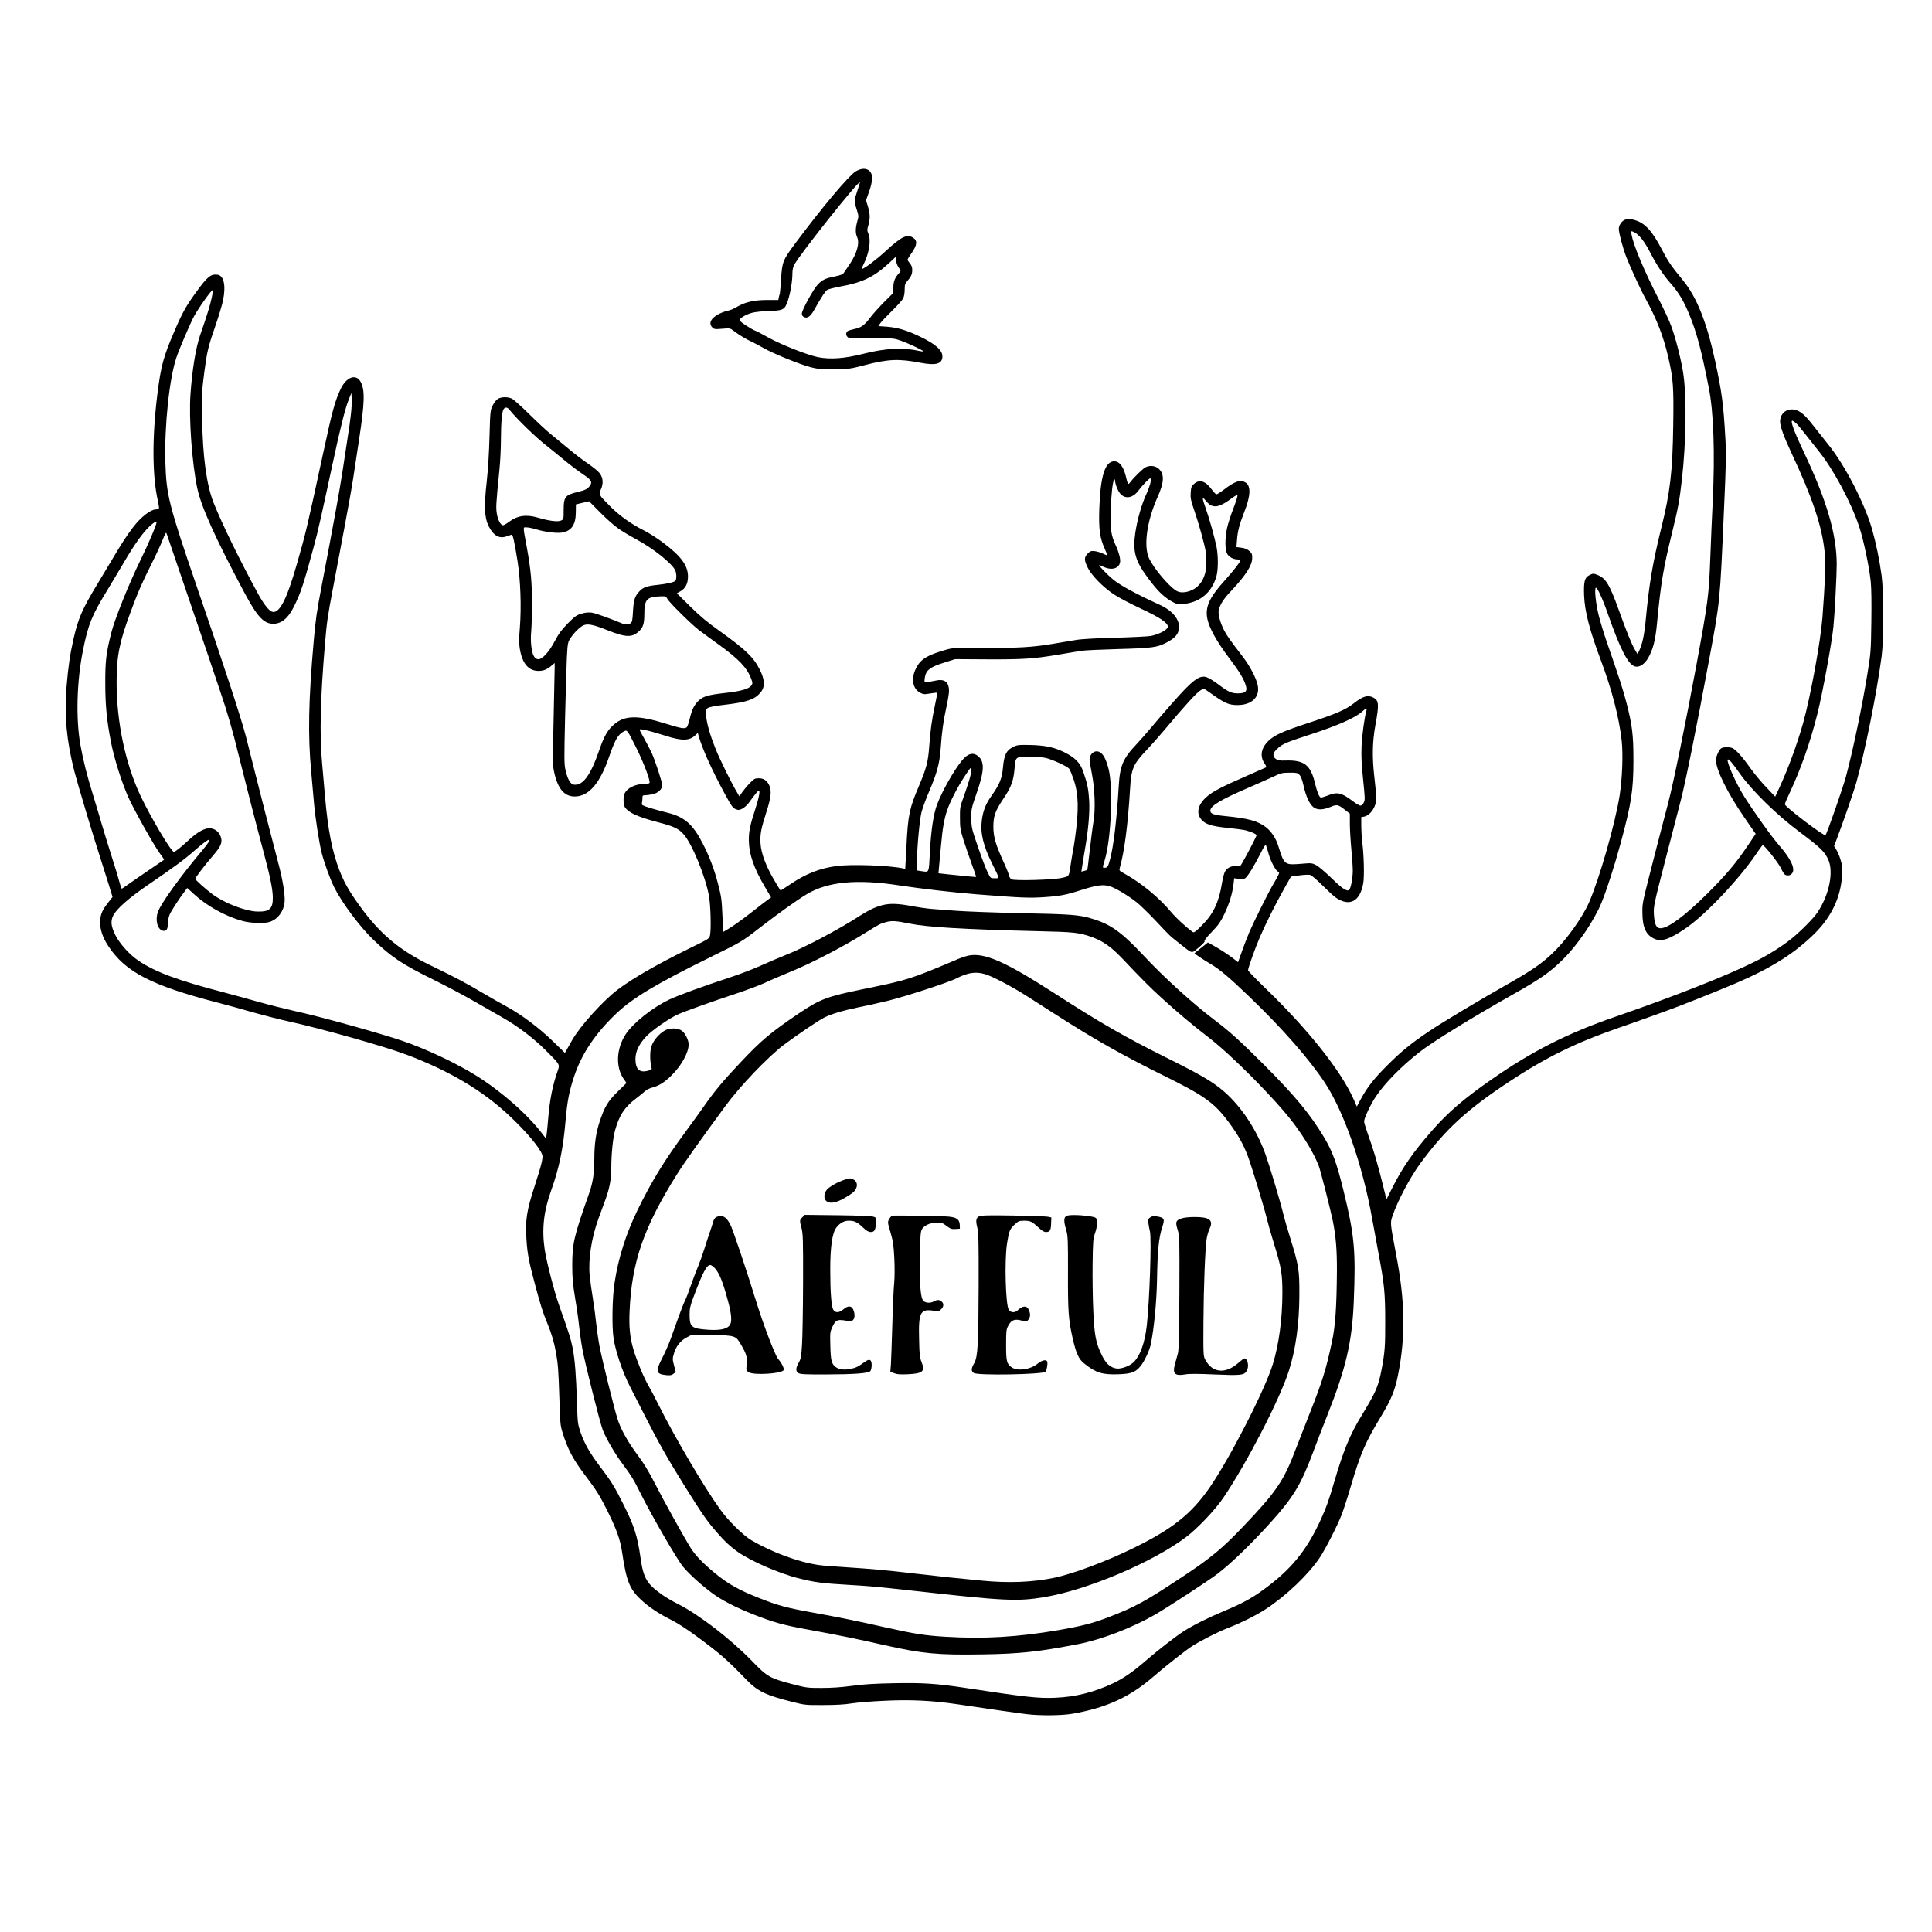
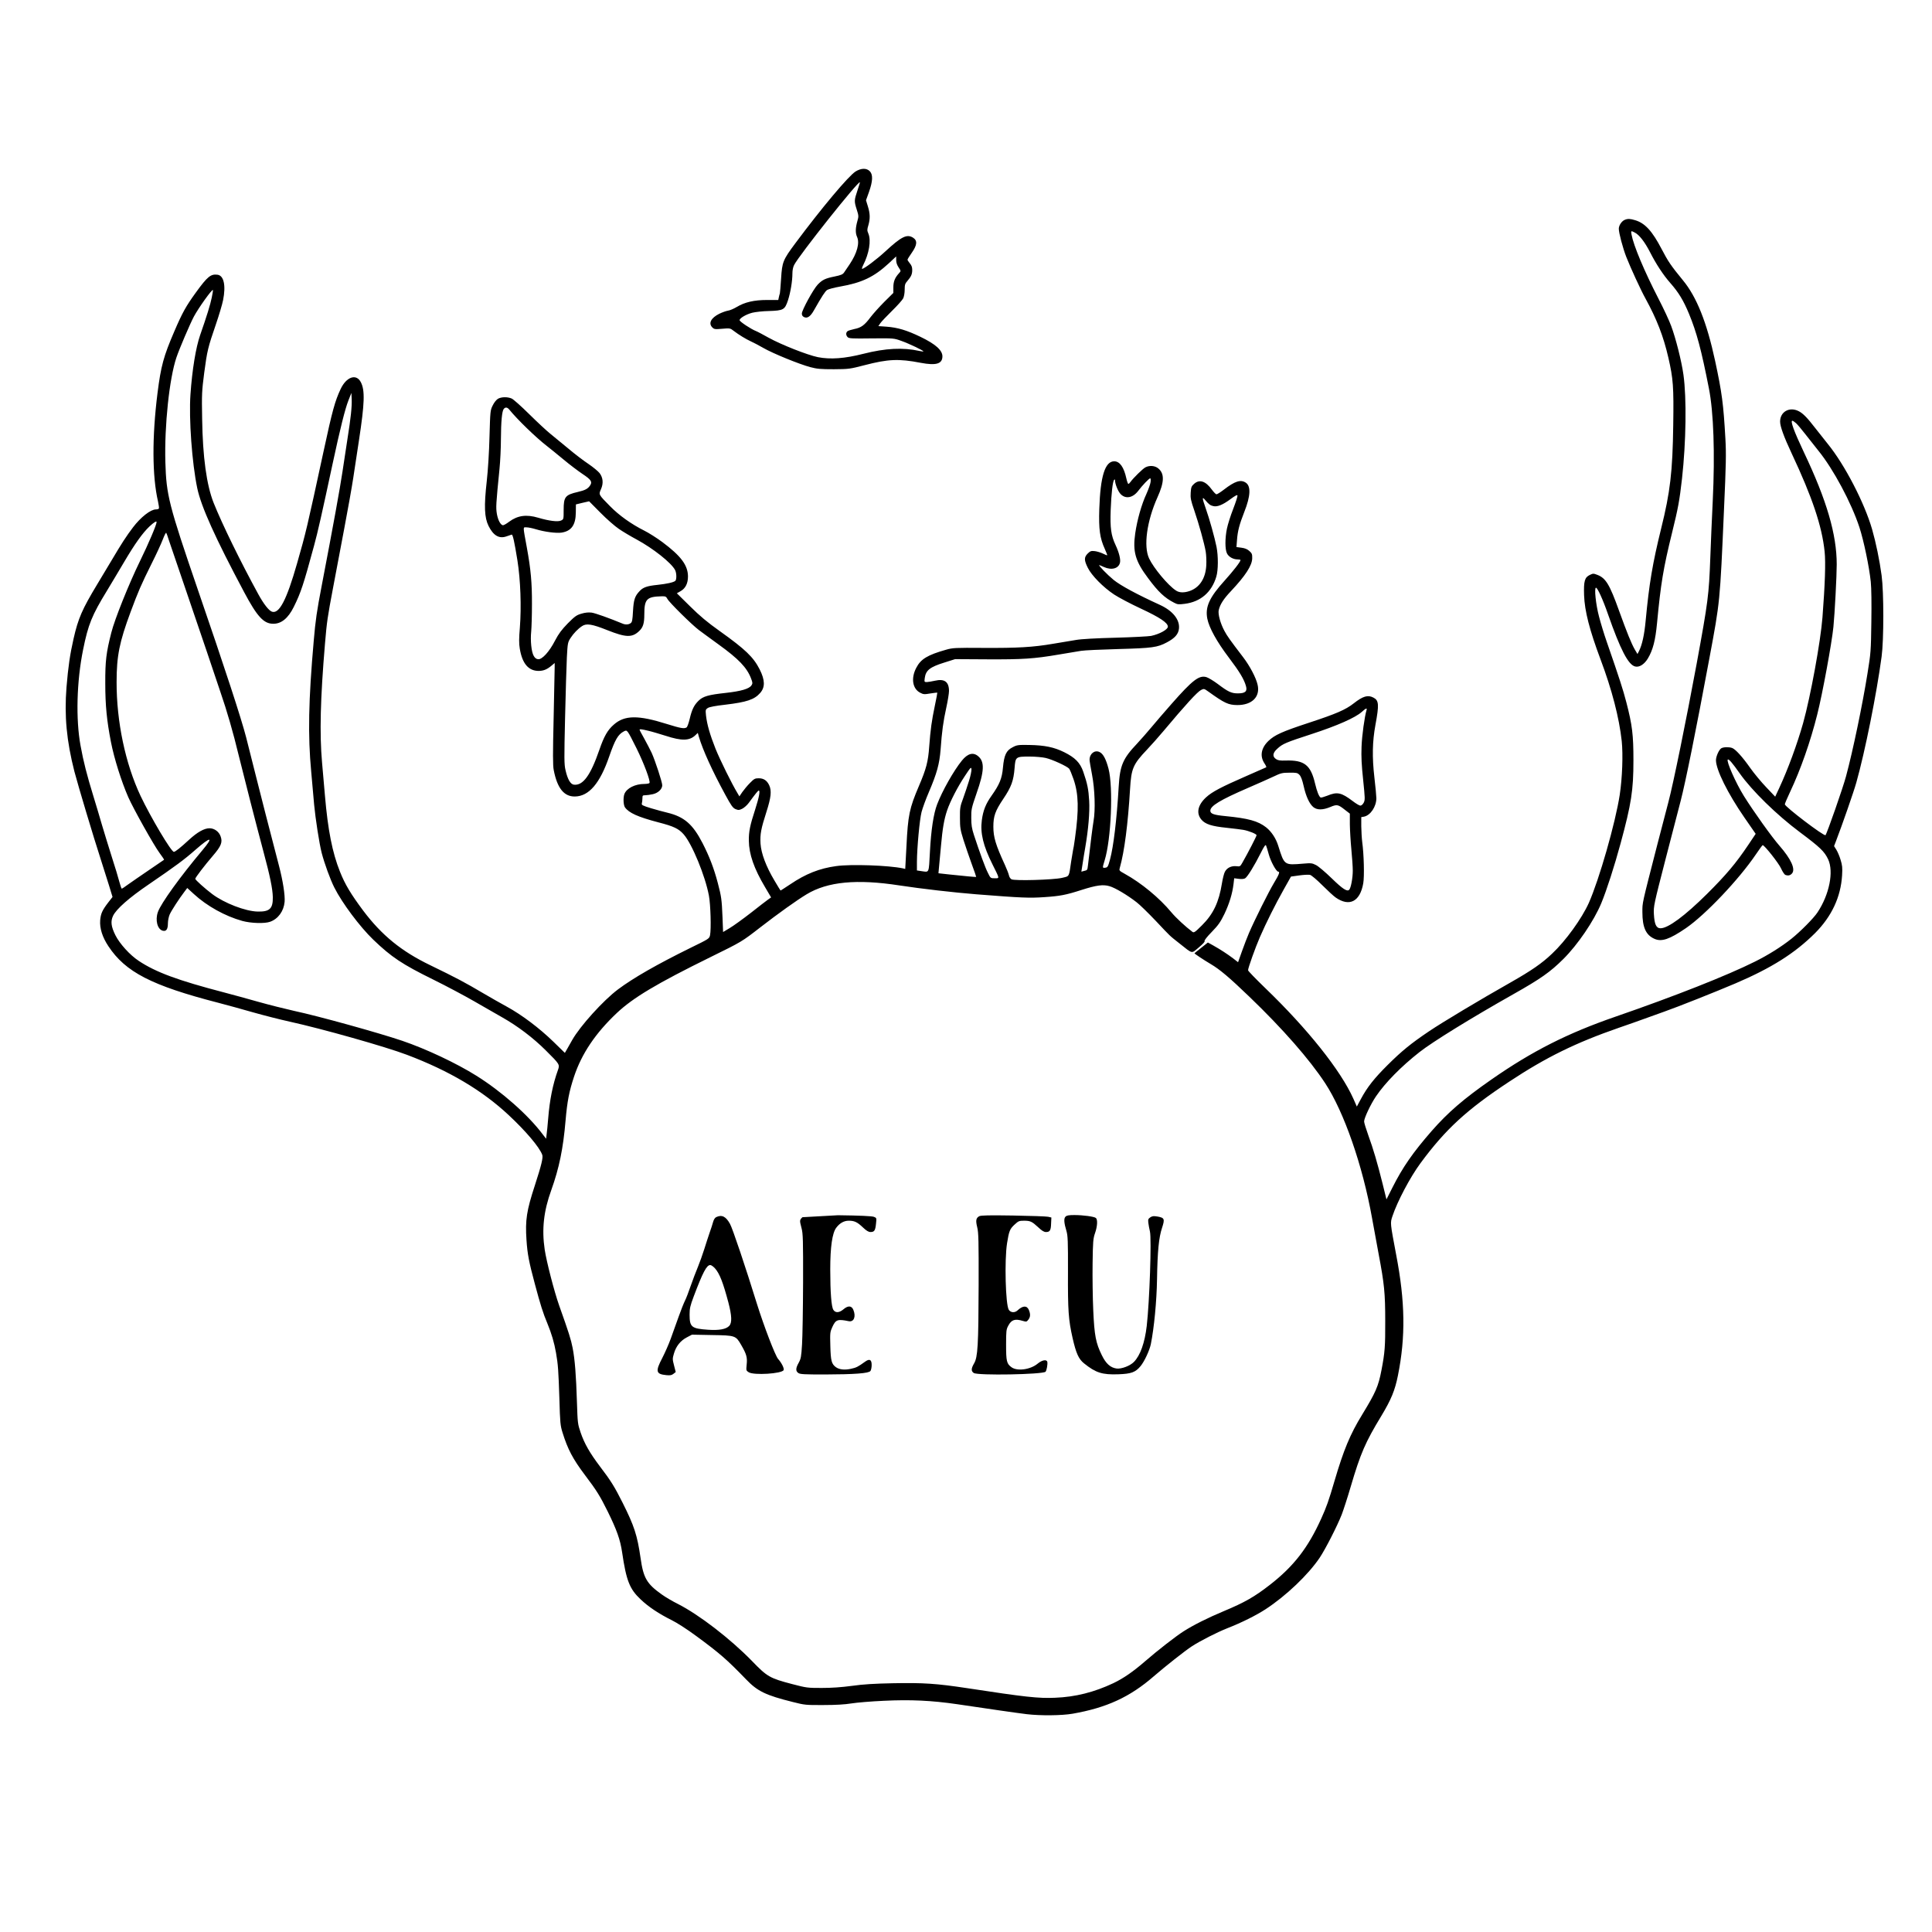
<svg xmlns="http://www.w3.org/2000/svg" version="1.0" width="2048pt" height="2048pt" viewBox="0 0 2048 2048" preserveAspectRatio="xMidYMid meet">
  <g transform="translate(0,2048) scale(0.1,-0.1)" fill="#000000" stroke="none">
    <path d="M9069 18662 c-76 -49 -360 -387 -639 -762 -131 -176 -139 -198 -150 -372 -5 -79 -11 -150 -13 -158 -3 -8 -8 -27 -11 -42 l-6 -28 -118 0 c-138 0 -237 -23 -322 -74 -30 -18 -71 -36 -92 -39 -20 -3 -62 -18 -93 -33 -88 -44 -118 -101 -74 -145 19 -19 28 -21 105 -14 82 7 85 6 121 -22 55 -42 132 -89 183 -112 25 -11 84 -42 131 -69 102 -59 380 -172 499 -204 73 -19 108 -22 250 -22 160 1 170 3 325 43 250 65 362 70 595 25 164 -31 230 -11 230 69 0 64 -74 130 -232 206 -145 70 -241 99 -360 108 l-87 6 21 31 c12 17 68 76 124 131 56 55 109 114 118 132 9 18 16 57 16 92 0 52 4 65 29 93 40 47 51 71 51 117 0 28 -7 48 -25 69 -14 17 -25 34 -25 39 0 5 20 38 45 73 58 83 62 130 13 161 -65 40 -123 11 -293 -146 -91 -84 -225 -185 -246 -185 -5 0 0 18 11 39 63 124 86 261 55 335 -14 33 -14 42 0 88 20 69 19 123 -5 200 l-20 65 32 89 c40 114 43 182 9 218 -34 36 -92 35 -152 -2z m20 -202 c-35 -103 -35 -115 -7 -202 20 -63 21 -72 8 -116 -22 -78 -24 -130 -5 -173 30 -65 0 -173 -78 -290 -23 -34 -50 -74 -59 -87 -14 -21 -33 -29 -101 -43 -99 -20 -130 -35 -179 -86 -46 -48 -168 -271 -168 -307 0 -18 7 -30 25 -38 33 -15 66 7 101 69 88 155 121 205 142 219 14 9 74 25 136 36 234 41 361 102 519 248 l77 72 0 -40 c0 -26 9 -52 26 -77 25 -37 25 -38 6 -59 -45 -48 -62 -90 -62 -151 l0 -60 -96 -95 c-52 -52 -117 -125 -145 -161 -64 -86 -100 -113 -173 -127 -32 -7 -65 -17 -72 -23 -19 -15 -18 -44 2 -63 13 -14 48 -16 252 -13 236 2 237 2 315 -26 80 -28 242 -105 235 -112 -2 -2 -21 0 -43 5 -171 38 -359 29 -591 -30 -200 -51 -352 -62 -484 -36 -112 23 -388 132 -522 206 -59 33 -119 65 -135 71 -50 19 -173 100 -173 115 0 21 69 62 135 79 33 8 112 17 175 18 156 5 169 13 203 114 27 84 47 203 47 287 0 30 7 66 18 87 55 107 681 894 697 877 2 -2 -10 -41 -26 -88z" />
    <path d="M17224 18150 c-33 -13 -64 -59 -64 -95 0 -44 42 -202 79 -298 46 -117 154 -352 204 -442 119 -217 190 -399 242 -625 52 -226 58 -310 52 -716 -7 -497 -32 -709 -128 -1096 -91 -370 -127 -582 -164 -974 -14 -154 -38 -261 -72 -328 l-15 -29 -29 49 c-35 61 -82 176 -166 409 -100 279 -141 347 -230 381 -41 16 -46 16 -79 0 -56 -26 -67 -66 -62 -216 6 -168 58 -369 174 -679 121 -321 198 -619 225 -866 15 -144 6 -391 -21 -570 -46 -300 -218 -899 -328 -1147 -75 -166 -245 -402 -389 -537 -109 -104 -218 -179 -443 -307 -315 -178 -719 -420 -860 -515 -193 -130 -290 -209 -441 -359 -141 -140 -216 -235 -282 -358 l-44 -82 -37 84 c-134 299 -484 739 -936 1174 -99 96 -180 179 -180 187 0 24 77 240 125 350 67 154 163 346 253 506 l77 137 87 12 c47 7 99 9 115 6 16 -5 69 -49 131 -111 56 -56 120 -115 142 -130 145 -100 257 -42 291 151 13 73 7 308 -11 439 -5 39 -9 113 -10 166 l0 97 29 5 c69 14 131 107 131 196 0 20 -9 119 -21 221 -25 216 -21 380 11 555 40 216 37 260 -21 290 -59 31 -111 16 -209 -61 -87 -68 -184 -110 -473 -205 -289 -95 -365 -130 -432 -194 -78 -76 -92 -162 -40 -239 13 -19 21 -37 17 -40 -4 -2 -97 -43 -207 -91 -268 -117 -366 -168 -430 -227 -88 -81 -107 -168 -50 -236 41 -49 110 -71 268 -87 78 -9 158 -18 177 -22 57 -10 140 -43 140 -57 0 -10 -89 -184 -151 -292 -22 -39 -25 -41 -64 -36 -52 5 -99 -17 -121 -60 -9 -17 -23 -72 -31 -122 -32 -200 -92 -326 -211 -444 -74 -74 -86 -82 -102 -70 -72 54 -174 148 -223 207 -129 155 -319 311 -494 408 -61 34 -61 34 -52 66 48 169 86 462 108 832 13 219 31 262 181 420 42 44 120 132 173 195 235 280 358 415 399 436 30 15 32 15 77 -17 171 -123 212 -142 306 -143 157 -1 246 88 216 216 -17 75 -82 198 -153 291 -142 186 -169 224 -199 280 -43 80 -69 177 -60 219 14 61 52 120 130 202 154 164 224 272 225 348 1 43 -3 53 -30 77 -22 20 -47 30 -84 35 l-53 7 6 77 c7 94 25 162 77 295 67 169 72 274 15 311 -54 35 -114 16 -232 -75 -35 -27 -70 -49 -78 -49 -7 0 -29 23 -49 50 -66 91 -131 112 -188 61 -28 -25 -32 -35 -36 -93 -4 -57 1 -82 38 -189 51 -150 105 -345 121 -435 6 -37 9 -104 6 -150 -8 -136 -71 -232 -176 -269 -59 -20 -110 -19 -145 5 -84 54 -237 238 -285 340 -61 130 -24 397 89 649 73 161 75 250 9 305 -35 30 -93 35 -137 12 -28 -14 -129 -114 -157 -153 -9 -13 -20 -23 -24 -23 -4 0 -14 26 -21 58 -26 120 -70 182 -129 182 -97 0 -147 -159 -158 -505 -7 -216 6 -309 58 -423 16 -36 28 -67 26 -68 -2 -2 -22 6 -46 18 -23 11 -62 23 -86 26 -39 4 -47 1 -75 -26 -39 -39 -39 -71 2 -152 40 -81 163 -206 278 -282 47 -31 175 -99 285 -150 200 -93 285 -150 285 -191 0 -30 -88 -79 -178 -98 -26 -5 -195 -14 -377 -19 -203 -5 -365 -14 -420 -24 -49 -8 -157 -26 -240 -40 -215 -37 -378 -46 -740 -44 -300 2 -325 1 -395 -19 -198 -56 -269 -99 -317 -192 -58 -110 -40 -222 41 -264 34 -18 44 -19 108 -8 39 6 72 10 74 9 1 -2 -10 -64 -26 -138 -34 -163 -46 -251 -60 -435 -11 -158 -31 -235 -109 -417 -101 -237 -116 -309 -132 -637 l-13 -242 -25 6 c-152 32 -553 46 -707 24 -177 -24 -323 -82 -487 -193 -55 -36 -100 -66 -102 -66 -2 0 -31 47 -65 105 -90 151 -141 288 -148 392 -6 100 5 157 63 338 49 152 56 223 29 281 -24 51 -59 74 -111 74 -40 0 -49 -5 -94 -51 -27 -27 -63 -71 -80 -95 l-31 -46 -20 34 c-58 95 -184 350 -233 471 -59 149 -90 256 -101 353 -6 59 -5 63 19 79 17 11 80 23 186 35 226 27 308 54 369 124 54 61 52 137 -5 250 -66 130 -151 212 -423 406 -132 94 -209 158 -315 263 l-140 138 39 22 c53 30 79 83 79 157 -1 119 -75 217 -272 364 -58 43 -143 97 -191 121 -138 69 -268 162 -364 260 -122 124 -121 121 -95 180 27 61 22 121 -15 170 -15 19 -68 63 -118 97 -50 33 -146 106 -212 162 -67 56 -153 126 -191 157 -39 31 -140 125 -225 209 -85 84 -169 159 -187 166 -45 19 -109 17 -144 -3 -18 -11 -41 -40 -56 -71 -26 -52 -26 -60 -34 -330 -4 -165 -16 -356 -29 -472 -30 -266 -25 -386 19 -475 51 -103 113 -139 192 -110 24 8 48 17 53 18 12 3 29 -75 61 -273 33 -207 43 -491 26 -712 -10 -116 -10 -170 -1 -223 26 -159 92 -237 201 -237 52 1 89 16 138 58 l31 26 0 -44 c0 -23 -5 -265 -11 -536 -9 -382 -9 -507 1 -555 37 -192 109 -282 225 -280 148 2 265 139 363 424 62 179 94 234 155 266 37 18 33 23 136 -182 78 -158 148 -345 136 -365 -3 -5 -28 -10 -54 -10 -98 0 -188 -45 -212 -107 -14 -38 -11 -116 6 -141 42 -59 137 -102 354 -159 163 -42 216 -67 269 -128 88 -100 228 -439 267 -649 18 -96 25 -355 12 -419 -8 -37 -9 -38 -210 -136 -353 -174 -603 -317 -766 -439 -156 -117 -401 -388 -485 -536 -14 -25 -38 -67 -52 -92 l-26 -45 -121 118 c-150 146 -338 287 -494 372 -65 35 -176 99 -248 141 -202 119 -285 163 -565 299 -305 147 -513 317 -709 577 -132 177 -194 280 -247 414 -81 202 -128 442 -159 803 -8 97 -22 257 -31 355 -27 306 -18 675 31 1257 20 237 27 283 85 590 27 143 81 427 119 630 39 204 82 447 96 540 14 94 41 271 60 395 61 398 65 533 20 619 -48 93 -153 57 -214 -73 -60 -128 -87 -225 -181 -661 -178 -822 -186 -857 -281 -1188 -110 -386 -189 -538 -266 -511 -33 11 -88 82 -144 184 -191 349 -384 744 -474 969 -75 189 -116 486 -122 890 -5 266 -3 296 22 490 31 234 40 269 123 511 33 96 68 213 77 259 31 155 8 261 -60 269 -71 9 -106 -20 -226 -185 -108 -149 -146 -217 -232 -418 -113 -262 -141 -366 -177 -650 -59 -468 -57 -883 5 -1150 8 -37 13 -71 9 -76 -3 -5 -17 -9 -32 -9 -55 0 -160 -82 -242 -190 -70 -92 -123 -174 -227 -350 -44 -74 -113 -189 -153 -255 -158 -262 -201 -359 -250 -575 -38 -166 -57 -298 -75 -515 -24 -305 1 -569 84 -894 41 -155 200 -687 281 -936 26 -82 65 -205 86 -272 l37 -121 -46 -59 c-62 -81 -79 -117 -85 -189 -6 -84 23 -178 87 -274 181 -274 457 -417 1166 -600 88 -23 253 -68 367 -101 113 -32 289 -77 390 -99 345 -76 1011 -264 1241 -351 450 -170 800 -378 1081 -641 180 -168 324 -338 354 -419 11 -29 -8 -108 -78 -324 -88 -269 -103 -368 -89 -578 10 -151 26 -233 89 -468 59 -221 86 -307 133 -419 44 -107 72 -201 91 -310 22 -125 26 -188 36 -491 7 -250 10 -281 33 -354 55 -177 109 -280 237 -450 125 -165 160 -222 241 -385 97 -197 134 -300 154 -436 44 -299 79 -388 196 -498 84 -80 196 -154 329 -220 55 -27 164 -97 260 -168 250 -184 324 -248 529 -460 121 -126 207 -168 496 -240 126 -32 137 -33 325 -32 131 0 228 6 295 17 55 9 209 22 343 28 285 14 509 3 777 -36 322 -48 640 -94 740 -106 142 -17 370 -15 485 5 361 63 608 177 860 396 120 104 334 273 405 319 88 57 264 147 375 191 153 60 303 135 405 201 218 142 455 368 576 549 61 92 184 333 232 455 19 50 62 182 95 295 105 356 155 471 325 751 104 173 144 269 176 429 82 408 77 781 -19 1280 -64 341 -64 334 -39 409 51 154 187 412 297 561 266 361 493 569 942 865 390 258 705 412 1160 570 91 31 215 75 275 97 61 22 153 55 206 74 137 48 543 209 754 299 384 164 631 320 846 534 176 177 272 382 286 612 5 81 2 107 -16 165 -11 38 -32 86 -45 107 l-24 38 20 52 c65 169 190 528 216 622 92 326 215 939 268 1335 24 177 24 683 0 860 -22 163 -60 347 -101 490 -81 280 -290 684 -470 905 -38 48 -98 123 -133 168 -84 109 -129 155 -174 178 -98 51 -198 -5 -198 -110 0 -51 40 -161 122 -336 219 -466 322 -772 350 -1043 12 -114 4 -347 -23 -697 -20 -257 -126 -836 -205 -1120 -64 -226 -161 -490 -254 -690 l-42 -90 -95 100 c-53 55 -129 147 -170 205 -82 117 -156 198 -191 211 -32 12 -89 11 -114 -2 -25 -14 -57 -84 -58 -127 0 -101 125 -353 302 -609 l119 -172 -79 -118 c-130 -194 -235 -318 -436 -518 -236 -234 -412 -364 -493 -365 -46 0 -65 41 -71 150 -4 84 -1 99 123 580 70 272 143 552 161 621 50 192 162 744 304 1509 114 611 112 590 155 1575 22 484 24 598 15 755 -21 370 -36 485 -109 825 -88 408 -196 679 -342 855 -124 151 -157 199 -225 330 -99 190 -176 275 -281 306 -52 16 -78 17 -109 4z m105 -135 c48 -24 107 -101 162 -208 64 -126 140 -242 215 -327 88 -100 139 -184 198 -326 81 -196 131 -382 211 -791 50 -251 65 -690 41 -1188 -9 -187 -21 -459 -26 -605 -15 -400 -23 -463 -145 -1127 -110 -596 -248 -1273 -300 -1468 -25 -93 -77 -294 -116 -445 -167 -651 -159 -614 -159 -719 0 -161 37 -243 128 -283 76 -34 160 -5 333 113 207 142 562 516 742 782 36 54 69 98 72 98 18 1 171 -192 195 -247 15 -33 35 -64 45 -68 29 -11 51 -7 70 14 41 45 -8 153 -133 296 -80 91 -275 364 -376 526 -86 138 -188 369 -171 386 10 10 49 -35 128 -148 128 -181 389 -437 637 -622 214 -160 259 -203 299 -287 61 -131 13 -374 -113 -563 -40 -61 -182 -204 -276 -279 -107 -85 -247 -173 -386 -242 -294 -147 -848 -366 -1479 -584 -507 -175 -883 -365 -1315 -666 -296 -206 -460 -348 -633 -545 -199 -228 -309 -386 -418 -603 l-62 -123 -42 170 c-55 219 -96 360 -151 511 -24 67 -44 132 -44 145 0 36 71 186 127 268 98 144 266 315 461 468 139 109 544 359 992 612 291 164 393 236 532 374 152 151 323 402 402 591 56 135 139 392 205 635 114 421 136 562 136 880 0 269 -12 372 -75 615 -36 138 -71 247 -209 645 -28 80 -64 199 -81 265 -34 128 -52 305 -32 305 16 0 73 -124 127 -280 132 -377 215 -537 288 -555 44 -11 97 22 135 85 54 90 80 193 97 373 40 420 66 581 160 962 64 260 78 335 105 572 43 387 50 852 15 1102 -20 143 -81 385 -130 516 -20 55 -81 186 -135 290 -151 293 -264 563 -285 678 -8 42 -6 43 34 22z m-15084 -688 c-16 -78 -52 -195 -123 -398 -46 -132 -85 -369 -103 -630 -18 -257 16 -726 72 -994 41 -195 191 -528 497 -1102 137 -258 207 -334 306 -335 87 -2 160 57 220 178 76 153 104 240 215 649 40 146 83 338 196 865 82 382 133 585 168 674 l32 81 3 -65 c4 -76 -10 -206 -44 -418 -13 -84 -37 -244 -54 -355 -27 -179 -95 -555 -220 -1207 -51 -265 -66 -367 -84 -580 -56 -634 -63 -1006 -27 -1390 12 -129 26 -287 31 -350 14 -148 54 -409 80 -511 29 -111 90 -280 134 -367 83 -165 270 -415 412 -552 194 -186 306 -261 639 -425 138 -68 331 -171 430 -228 99 -57 234 -135 300 -172 161 -91 327 -216 461 -350 146 -145 149 -149 129 -206 -56 -156 -88 -318 -104 -515 -6 -71 -13 -148 -17 -172 l-5 -43 -37 48 c-153 204 -435 453 -702 620 -214 134 -533 284 -785 370 -254 86 -888 262 -1150 318 -93 21 -262 63 -375 95 -113 32 -277 77 -365 100 -487 127 -724 214 -905 335 -94 62 -202 182 -247 272 -46 93 -52 147 -24 206 35 72 169 190 376 331 287 196 380 265 498 369 162 142 196 141 74 -4 -237 -282 -439 -562 -473 -656 -31 -87 -5 -185 52 -199 37 -9 54 16 54 80 0 28 9 70 19 93 19 42 98 164 155 239 l31 41 70 -64 c138 -127 330 -234 513 -285 91 -25 237 -30 295 -9 85 30 145 112 154 211 6 68 -18 223 -59 380 -106 408 -196 755 -243 945 -30 121 -78 310 -106 420 -51 198 -222 722 -512 1565 -308 899 -334 1002 -344 1350 -11 387 42 888 117 1110 32 95 143 354 185 434 50 93 192 292 202 282 2 -2 -3 -37 -12 -79z m3153 -1188 c84 -104 285 -299 402 -389 25 -19 101 -81 170 -138 68 -57 161 -127 206 -157 89 -59 105 -82 80 -120 -24 -37 -54 -52 -131 -70 -134 -31 -150 -52 -150 -190 0 -99 0 -100 -28 -113 -33 -16 -128 -4 -242 30 -125 37 -218 24 -307 -42 -29 -22 -59 -39 -67 -38 -26 5 -52 54 -64 121 -11 69 -10 95 28 477 8 80 15 222 15 315 1 185 11 297 30 320 17 21 37 19 58 -6z m13642 -146 c17 -16 58 -65 93 -110 34 -44 99 -126 143 -181 158 -194 349 -551 435 -813 46 -142 103 -415 120 -576 7 -72 9 -225 6 -430 -4 -305 -6 -327 -41 -543 -52 -326 -154 -817 -227 -1088 -30 -115 -203 -610 -218 -625 -15 -15 -431 302 -431 327 0 7 25 67 56 132 112 237 216 534 288 822 55 217 154 756 171 927 14 142 35 541 35 662 0 317 -105 678 -348 1189 -105 222 -146 334 -122 334 5 0 23 -12 40 -27z m-6843 -622 c-3 -22 -23 -79 -45 -128 -51 -110 -97 -272 -118 -416 -28 -194 0 -295 138 -478 106 -143 173 -206 274 -258 36 -19 48 -20 111 -12 170 21 288 123 337 290 20 68 21 214 2 313 -19 96 -76 301 -115 410 -39 110 -40 130 -4 86 37 -44 53 -56 85 -63 42 -10 99 13 179 72 53 39 75 51 77 40 2 -8 -19 -73 -46 -143 -28 -71 -57 -164 -66 -208 -21 -101 -21 -218 0 -261 17 -37 66 -65 113 -65 17 0 31 -3 31 -7 -1 -19 -77 -116 -167 -216 -163 -180 -209 -280 -185 -405 19 -96 100 -243 227 -411 116 -153 163 -232 183 -304 16 -56 -8 -77 -86 -77 -68 0 -103 16 -215 101 -43 32 -96 64 -118 71 -78 23 -147 -30 -373 -287 -73 -82 -167 -193 -211 -245 -43 -52 -112 -130 -151 -172 -151 -159 -182 -232 -195 -453 -21 -357 -55 -637 -92 -775 -21 -78 -26 -85 -50 -88 -32 -4 -32 -4 -7 78 69 224 92 774 41 971 -27 103 -57 159 -95 177 -51 25 -106 -17 -106 -82 0 -13 12 -84 26 -157 30 -155 37 -376 16 -494 -10 -59 -31 -224 -59 -468 -6 -52 -6 -51 -44 -60 l-26 -7 13 83 c7 45 19 123 28 172 33 190 49 377 42 496 -7 121 -19 182 -63 309 -33 95 -86 149 -203 207 -107 53 -207 73 -369 76 -118 2 -131 0 -176 -24 -68 -34 -91 -83 -103 -215 -10 -116 -36 -179 -121 -299 -61 -86 -89 -155 -103 -259 -18 -137 14 -271 114 -471 77 -154 75 -145 23 -145 -44 0 -45 0 -73 58 -28 54 -87 216 -148 402 -22 68 -28 104 -28 180 -1 90 2 103 56 260 83 236 87 336 17 394 -53 45 -111 29 -172 -46 -88 -108 -210 -325 -263 -465 -38 -99 -64 -271 -76 -500 -13 -238 -5 -219 -92 -207 l-46 7 0 91 c1 150 28 446 49 528 11 42 45 136 77 210 86 201 113 300 125 453 14 194 28 296 60 442 16 73 29 153 29 178 0 98 -48 133 -150 109 -30 -7 -68 -13 -84 -14 -28 0 -28 1 -23 42 11 83 54 117 208 165 l114 36 339 -2 c375 -2 498 6 756 50 96 16 204 34 240 40 36 6 214 14 395 19 361 10 414 17 515 71 85 45 122 87 128 147 9 95 -67 188 -202 250 -247 113 -415 204 -491 265 -67 55 -166 157 -152 157 3 0 24 -9 48 -20 84 -38 159 -16 172 48 7 35 -11 107 -47 184 -48 101 -59 182 -52 372 7 176 21 304 37 320 6 6 9 4 9 -5 0 -40 33 -121 61 -148 53 -53 129 -38 185 36 43 57 115 133 127 133 5 0 7 -16 4 -39z m-5636 -498 c42 -29 126 -79 188 -112 175 -95 366 -246 407 -323 17 -33 18 -102 2 -116 -21 -16 -87 -31 -189 -42 -109 -11 -153 -26 -190 -67 -50 -53 -62 -91 -69 -212 -5 -95 -9 -116 -25 -127 -22 -16 -55 -18 -87 -4 -140 58 -286 110 -326 116 -34 4 -68 1 -108 -11 -52 -15 -69 -27 -145 -103 -66 -68 -96 -108 -135 -182 -61 -119 -138 -203 -180 -198 -19 2 -34 13 -46 35 -25 42 -37 163 -27 259 4 44 8 174 8 289 1 226 -12 370 -54 600 -43 236 -43 215 -4 215 19 0 63 -9 99 -20 91 -28 216 -44 272 -36 105 16 151 81 152 214 l1 85 70 17 70 16 120 -121 c66 -67 154 -144 196 -172z m-4901 73 c0 -28 -85 -228 -177 -416 -115 -235 -267 -613 -303 -756 -54 -212 -65 -299 -64 -539 0 -232 16 -393 60 -620 34 -175 111 -419 184 -586 55 -124 271 -510 332 -592 28 -37 49 -69 47 -71 -2 -2 -76 -52 -164 -112 -88 -59 -186 -128 -219 -151 -32 -24 -61 -43 -65 -43 -4 0 -15 33 -26 73 -10 39 -46 160 -81 267 -34 107 -80 258 -103 335 -22 77 -63 214 -91 305 -69 224 -106 369 -136 535 -52 281 -41 685 27 1019 54 267 93 363 254 626 48 80 130 216 181 303 114 193 194 305 267 375 48 45 77 63 77 48z m128 -186 c12 -36 87 -256 167 -490 80 -234 188 -551 240 -705 51 -154 116 -345 143 -425 67 -194 133 -420 193 -670 56 -228 183 -723 261 -1015 71 -263 98 -397 100 -485 2 -122 -33 -156 -161 -153 -130 3 -353 89 -482 186 -77 58 -179 150 -179 161 0 13 97 140 188 246 86 100 103 142 81 203 -17 51 -67 87 -118 87 -56 0 -129 -41 -217 -122 -91 -84 -146 -128 -161 -128 -28 0 -245 365 -354 595 -160 340 -254 785 -253 1205 0 277 30 424 148 742 81 218 112 290 223 513 50 99 103 215 119 257 16 42 32 74 36 70 3 -4 15 -36 26 -72z m5287 -629 c18 -36 260 -275 335 -331 30 -23 123 -90 205 -150 215 -155 303 -247 347 -363 17 -44 17 -52 4 -72 -24 -37 -110 -62 -272 -80 -184 -20 -241 -36 -289 -83 -48 -47 -71 -94 -94 -193 -11 -45 -25 -85 -33 -90 -25 -16 -64 -9 -208 36 -304 96 -449 95 -563 -6 -66 -57 -104 -124 -153 -266 -94 -273 -174 -382 -270 -371 -37 4 -67 57 -89 153 -15 63 -15 119 -5 555 6 267 15 556 19 642 8 152 10 159 39 205 32 49 78 97 122 126 46 31 105 22 268 -43 199 -79 264 -81 340 -7 39 38 52 80 52 173 0 163 25 189 182 193 43 1 49 -2 63 -28z m7411 -1178 c-21 -70 -49 -271 -53 -389 -4 -107 0 -191 17 -351 20 -196 21 -212 6 -242 -10 -18 -24 -31 -36 -31 -10 0 -47 22 -82 49 -119 90 -163 100 -269 56 -34 -13 -65 -22 -70 -19 -18 11 -39 65 -59 149 -46 196 -114 249 -311 243 -58 -2 -81 1 -102 15 -41 27 -37 66 13 110 57 53 89 66 365 156 270 88 462 173 530 234 44 40 59 46 51 20z m-7616 -219 c36 -8 120 -33 187 -54 169 -55 251 -54 314 6 l26 25 12 -43 c43 -143 142 -360 279 -612 64 -118 80 -140 109 -153 31 -12 38 -12 71 4 20 10 52 38 70 63 71 97 97 129 105 130 17 1 4 -70 -37 -198 -56 -172 -69 -237 -68 -333 2 -145 54 -295 173 -495 l63 -107 -30 -21 c-16 -11 -99 -75 -184 -142 -85 -66 -186 -139 -225 -162 l-70 -42 -6 156 c-8 191 -12 219 -50 364 -41 156 -90 283 -162 423 -103 200 -194 279 -372 322 -38 9 -116 30 -173 47 -93 29 -103 34 -98 52 3 12 6 36 6 54 0 29 3 32 30 32 16 0 52 5 79 11 57 12 101 54 101 95 0 33 -75 261 -112 343 -17 36 -53 105 -79 152 -27 48 -49 89 -49 93 0 9 19 7 90 -10z m4216 -289 c69 -16 224 -87 247 -113 8 -9 29 -60 47 -112 54 -158 58 -321 15 -628 -8 -59 -17 -114 -20 -122 -2 -8 -11 -62 -20 -120 -25 -172 -16 -156 -98 -176 -90 -21 -501 -33 -535 -15 -11 6 -24 25 -27 43 -4 18 -23 66 -42 108 -98 213 -123 295 -123 406 0 112 19 167 105 295 86 128 109 192 120 327 9 120 12 122 160 122 60 0 137 -7 171 -15z m-815 -245 c-16 -52 -44 -135 -62 -185 -31 -83 -34 -99 -33 -205 0 -104 4 -126 37 -233 21 -65 60 -180 87 -254 28 -75 49 -137 48 -139 -3 -2 -125 9 -292 27 l-108 12 6 66 c4 36 13 138 21 226 16 181 33 281 65 375 32 95 112 250 188 364 62 94 67 99 70 71 1 -16 -10 -73 -27 -125z m3503 67 c16 -16 30 -52 45 -118 25 -112 61 -189 102 -224 40 -33 100 -33 180 0 71 30 83 28 155 -29 l53 -41 0 -115 c1 -63 8 -182 16 -265 8 -82 15 -184 15 -225 0 -78 -20 -184 -38 -202 -22 -22 -68 7 -185 121 -67 65 -142 129 -167 141 -41 21 -52 22 -135 15 -202 -17 -200 -19 -265 189 -24 78 -71 150 -129 196 -86 67 -187 95 -432 119 -124 12 -159 25 -159 57 0 51 104 114 400 242 102 44 223 98 270 120 77 37 93 41 168 41 74 1 85 -1 106 -22z m-325 -842 c21 -77 80 -185 101 -185 20 0 9 -30 -46 -121 -57 -95 -205 -392 -264 -529 -18 -41 -51 -128 -74 -192 l-42 -118 -54 42 c-63 47 -130 91 -210 136 l-56 31 -69 -55 c-39 -31 -72 -57 -73 -59 -4 -3 100 -72 173 -115 95 -56 196 -141 409 -346 352 -338 637 -663 803 -916 200 -304 398 -874 497 -1429 20 -112 52 -286 71 -387 59 -312 69 -409 69 -707 1 -267 -4 -333 -40 -520 -33 -172 -61 -235 -204 -470 -128 -208 -197 -375 -294 -705 -61 -208 -85 -276 -140 -397 -140 -310 -292 -507 -546 -704 -162 -126 -267 -186 -490 -279 -163 -68 -323 -148 -424 -213 -85 -54 -278 -205 -406 -316 -129 -112 -231 -182 -337 -233 -203 -96 -404 -147 -619 -155 -177 -8 -318 8 -934 102 -323 49 -461 58 -780 52 -203 -4 -318 -11 -440 -28 -112 -15 -215 -22 -320 -22 -150 0 -160 1 -313 41 -237 62 -265 78 -426 245 -230 236 -561 491 -786 605 -55 27 -131 72 -170 100 -159 113 -195 174 -225 388 -35 240 -66 337 -191 586 -83 165 -123 231 -240 384 -107 142 -164 241 -204 358 -31 91 -32 100 -39 317 -9 290 -22 459 -46 581 -18 91 -38 155 -144 453 -52 148 -133 462 -152 589 -32 216 -11 408 70 631 83 232 126 439 151 735 18 207 38 310 90 467 81 244 228 462 454 675 172 162 423 312 994 593 332 163 331 163 527 315 186 144 387 288 492 351 221 133 530 163 983 93 229 -35 576 -75 815 -94 483 -38 562 -41 721 -30 165 11 229 23 393 76 160 51 230 60 297 40 58 -16 188 -93 287 -170 33 -25 124 -114 203 -197 166 -176 140 -151 252 -240 144 -114 124 -110 205 -42 42 35 67 62 61 67 -5 6 25 45 76 97 70 72 92 104 134 190 52 109 85 217 97 319 l7 60 47 -6 c28 -4 56 -2 68 5 24 13 99 134 167 270 33 66 49 90 55 80 4 -8 17 -50 29 -94z" />
-     <path d="M9350 10884 c-75 -20 -145 -54 -232 -110 -227 -147 -590 -339 -793 -419 -66 -26 -185 -77 -265 -113 -80 -36 -230 -93 -335 -127 -271 -89 -539 -187 -629 -230 -180 -85 -385 -249 -464 -369 -99 -153 -108 -346 -21 -473 l30 -43 -94 -92 c-106 -105 -138 -160 -191 -319 -39 -119 -56 -236 -56 -396 0 -152 -15 -249 -57 -368 -161 -455 -177 -526 -177 -765 0 -126 6 -190 31 -345 18 -104 37 -242 43 -305 7 -63 22 -171 35 -240 31 -161 186 -778 215 -850 33 -85 126 -246 200 -345 105 -142 123 -171 200 -325 118 -237 385 -698 450 -777 65 -79 192 -194 312 -283 95 -71 250 -151 433 -223 217 -86 320 -114 590 -163 292 -53 496 -94 800 -163 405 -91 565 -106 1044 -98 392 6 593 28 1006 108 253 49 573 172 820 314 135 78 567 360 662 433 145 111 345 304 552 532 248 274 329 406 456 745 37 99 109 286 160 415 192 485 257 765 275 1181 23 556 9 711 -111 1199 -70 283 -114 403 -201 550 -149 249 -305 438 -642 776 -255 254 -358 348 -521 471 -232 176 -533 448 -752 683 -239 254 -353 335 -556 394 -133 39 -211 45 -747 56 -278 6 -584 18 -680 25 -96 8 -215 17 -265 20 -49 4 -146 18 -215 31 -142 27 -230 29 -310 8z m290 -194 c183 -38 585 -62 1330 -80 434 -10 467 -14 619 -69 105 -39 194 -102 306 -220 220 -232 289 -301 420 -421 158 -145 341 -298 493 -414 247 -189 714 -660 903 -911 120 -159 218 -324 268 -453 19 -47 124 -462 150 -587 32 -161 44 -307 43 -525 -3 -390 -17 -586 -52 -750 -62 -293 -103 -425 -228 -740 -55 -140 -126 -322 -158 -405 -126 -333 -204 -448 -557 -818 -216 -227 -343 -333 -627 -521 -415 -275 -511 -328 -802 -440 -167 -64 -281 -93 -528 -136 -433 -74 -790 -95 -1200 -70 -208 12 -329 31 -620 96 -309 70 -526 114 -805 164 -254 46 -347 71 -540 147 -224 88 -339 153 -478 268 -132 110 -203 184 -256 267 -66 105 -291 510 -380 685 -64 125 -117 213 -180 296 -105 141 -179 273 -214 382 -37 115 -164 628 -192 775 -13 69 -28 177 -35 240 -6 63 -22 185 -36 270 -14 85 -29 193 -33 239 -17 168 19 402 95 609 19 50 49 134 68 185 47 127 66 227 66 344 0 149 17 320 40 401 45 162 101 246 225 340 33 25 74 58 90 73 17 15 50 33 75 39 75 20 132 55 207 129 106 104 183 243 183 330 0 45 -36 118 -71 144 -34 25 -94 32 -149 17 -67 -18 -153 -109 -176 -185 -16 -56 -15 -150 1 -217 7 -25 4 -27 -35 -38 -92 -25 -134 16 -134 126 1 79 36 153 112 235 59 64 240 191 334 234 72 33 362 137 628 225 113 37 249 89 303 114 53 26 169 75 257 111 231 94 563 266 809 420 145 90 148 92 213 110 60 17 107 14 248 -15z" />
-     <path d="M10263 10350 c-23 -5 -68 -20 -100 -33 -520 -220 -534 -224 -1008 -321 -388 -79 -463 -107 -688 -259 -299 -202 -399 -286 -623 -525 -182 -193 -271 -300 -384 -462 -41 -58 -128 -179 -195 -270 -227 -308 -362 -529 -508 -830 -122 -251 -202 -504 -242 -765 -25 -155 -30 -468 -11 -591 20 -137 96 -360 172 -508 34 -66 106 -209 161 -316 141 -278 245 -461 416 -735 187 -300 239 -376 344 -496 85 -99 153 -161 233 -216 141 -96 430 -221 625 -271 178 -45 259 -56 540 -72 212 -12 309 -21 670 -61 981 -110 1122 -117 1405 -69 454 75 1146 368 1501 635 121 90 310 290 395 415 252 373 594 1034 694 1341 75 230 113 505 114 814 1 267 -7 312 -98 605 -30 96 -62 207 -71 245 -23 103 -139 492 -187 629 -91 261 -255 511 -440 673 -117 102 -240 175 -587 348 -470 234 -719 377 -1226 704 -518 333 -734 426 -902 391z m178 -196 c82 -24 286 -132 457 -241 83 -54 216 -139 295 -189 391 -252 715 -435 1139 -644 432 -213 539 -289 690 -492 98 -131 153 -228 202 -354 40 -103 177 -554 207 -679 11 -47 44 -164 74 -259 78 -252 89 -318 89 -526 -1 -272 -36 -536 -100 -746 -81 -269 -453 -996 -671 -1312 -194 -281 -400 -444 -818 -647 -286 -140 -632 -268 -830 -310 -232 -48 -485 -58 -770 -30 -343 33 -339 33 -755 80 -275 32 -426 45 -656 60 -133 8 -274 19 -314 25 -212 30 -490 132 -712 261 -89 52 -247 207 -334 329 -172 238 -486 773 -655 1112 -38 77 -87 170 -109 207 -47 81 -118 253 -154 371 -38 128 -50 242 -42 414 23 521 150 886 504 1451 66 106 248 363 511 720 156 213 450 520 618 648 132 99 367 259 429 290 77 39 196 74 359 108 83 16 224 48 315 70 179 43 638 193 723 235 126 65 208 77 308 48z" />
-     <path d="M8955 7975 c-70 -22 -161 -73 -189 -105 -36 -43 -36 -103 -1 -126 40 -26 102 -14 193 40 87 51 105 67 121 109 13 34 -2 70 -36 86 -29 13 -36 13 -88 -4z" />
-     <path d="M8506 7577 c-31 -31 -31 -33 -9 -117 15 -57 17 -125 16 -575 -1 -280 -6 -576 -11 -656 -8 -130 -12 -152 -35 -194 -33 -58 -34 -89 -5 -109 19 -14 63 -16 283 -16 315 1 464 12 482 37 7 9 13 38 13 64 0 58 -23 69 -72 33 -72 -52 -91 -62 -148 -74 -69 -15 -124 -8 -160 18 -45 34 -54 66 -58 223 -4 141 -3 149 21 202 36 79 56 86 173 62 55 -12 80 48 50 120 -19 46 -57 47 -106 5 -44 -37 -84 -39 -106 -5 -21 33 -33 183 -33 430 0 236 21 385 64 441 37 49 82 74 132 74 60 0 90 -14 150 -71 38 -36 60 -49 81 -49 40 0 51 16 58 88 7 61 6 62 -22 73 -20 8 -144 14 -381 17 l-352 4 -25 -25z" />
-     <path d="M9459 7593 c-9 -2 -24 -19 -34 -36 -17 -32 -17 -35 15 -142 27 -93 33 -135 40 -272 5 -97 4 -200 -1 -260 -6 -54 -15 -253 -20 -443 -6 -190 -12 -380 -15 -423 l-6 -77 39 -16 c30 -13 61 -15 143 -12 163 8 189 30 149 129 -19 47 -23 77 -26 238 -8 293 12 330 160 306 42 -7 51 -5 72 15 30 28 32 61 7 83 -22 21 -49 21 -82 2 -34 -20 -84 -19 -109 3 -32 27 -43 150 -39 458 2 214 6 275 18 299 22 43 90 75 161 75 50 0 63 -4 104 -36 40 -30 53 -35 93 -32 l47 3 -1 39 c-2 60 -34 83 -126 90 -92 7 -567 14 -589 9z" />
+     <path d="M8506 7577 c-31 -31 -31 -33 -9 -117 15 -57 17 -125 16 -575 -1 -280 -6 -576 -11 -656 -8 -130 -12 -152 -35 -194 -33 -58 -34 -89 -5 -109 19 -14 63 -16 283 -16 315 1 464 12 482 37 7 9 13 38 13 64 0 58 -23 69 -72 33 -72 -52 -91 -62 -148 -74 -69 -15 -124 -8 -160 18 -45 34 -54 66 -58 223 -4 141 -3 149 21 202 36 79 56 86 173 62 55 -12 80 48 50 120 -19 46 -57 47 -106 5 -44 -37 -84 -39 -106 -5 -21 33 -33 183 -33 430 0 236 21 385 64 441 37 49 82 74 132 74 60 0 90 -14 150 -71 38 -36 60 -49 81 -49 40 0 51 16 58 88 7 61 6 62 -22 73 -20 8 -144 14 -381 17 z" />
    <path d="M10381 7588 c-35 -19 -40 -45 -22 -118 14 -56 16 -142 15 -615 -2 -635 -9 -761 -48 -827 -32 -55 -33 -82 -4 -102 41 -29 732 -16 761 13 12 12 24 80 19 104 -6 29 -55 21 -101 -17 -77 -65 -218 -84 -279 -39 -51 37 -57 64 -57 238 0 147 2 163 23 202 34 64 71 76 154 51 38 -11 41 -10 59 13 22 29 24 58 5 104 -21 48 -64 46 -120 -6 -29 -27 -72 -24 -92 6 -35 53 -47 526 -19 705 21 132 30 153 80 199 41 38 49 41 100 41 67 0 84 -8 152 -71 38 -36 60 -49 81 -49 41 0 52 17 54 90 l3 64 -35 8 c-19 4 -186 10 -370 13 -259 4 -340 2 -359 -7z" />
    <path d="M11295 7583 c-20 -19 -16 -67 10 -153 14 -48 17 -105 16 -430 -2 -411 5 -510 49 -704 37 -162 64 -222 121 -268 124 -100 193 -122 363 -116 138 5 182 21 235 85 42 50 96 167 110 233 35 174 62 454 66 690 5 301 19 441 53 544 31 94 26 107 -46 120 -42 7 -56 6 -78 -8 -23 -16 -25 -23 -21 -59 3 -23 10 -64 17 -92 18 -80 -4 -736 -34 -1000 -21 -180 -69 -314 -136 -382 -41 -42 -132 -76 -183 -70 -66 9 -113 51 -157 141 -64 130 -79 208 -91 476 -6 129 -9 352 -7 495 3 237 6 266 26 324 25 71 29 143 9 160 -18 15 -135 31 -229 31 -58 0 -81 -4 -93 -17z" />
    <path d="M7592 7578 c-14 -7 -26 -26 -33 -52 -6 -23 -22 -72 -36 -111 -13 -38 -39 -117 -57 -175 -18 -58 -49 -143 -68 -190 -20 -47 -54 -137 -76 -200 -22 -64 -49 -135 -61 -158 -12 -23 -42 -99 -67 -169 -25 -71 -63 -176 -84 -234 -21 -58 -61 -149 -89 -203 -75 -143 -69 -172 42 -183 42 -4 57 -1 76 14 l24 19 -18 70 c-17 65 -17 72 -1 126 22 77 69 136 136 171 l55 29 210 -4 c252 -4 254 -5 313 -107 56 -97 65 -131 57 -206 -6 -61 -6 -64 21 -81 53 -35 356 -16 371 23 7 18 -21 75 -59 118 -31 36 -150 347 -223 580 -122 394 -260 805 -287 852 -44 79 -86 99 -146 71z m-12 -544 c49 -56 85 -150 141 -360 37 -142 40 -216 9 -249 -33 -35 -106 -49 -223 -41 -177 12 -197 28 -197 161 0 65 6 92 44 193 97 257 137 332 175 332 11 0 33 -16 51 -36z" />
-     <path d="M12522 7563 c-59 -21 -64 -35 -39 -118 21 -68 21 -85 19 -668 -3 -449 -6 -609 -16 -645 -7 -26 -21 -78 -32 -115 -27 -100 1 -126 113 -106 36 7 136 7 309 -1 277 -12 310 -8 338 35 30 45 14 135 -24 135 -5 0 -34 -22 -65 -49 -136 -119 -273 -105 -348 34 -21 39 -22 48 -20 395 2 377 18 784 34 888 5 34 19 82 31 106 44 91 0 126 -159 125 -60 0 -115 -6 -141 -16z" />
  </g>
</svg>